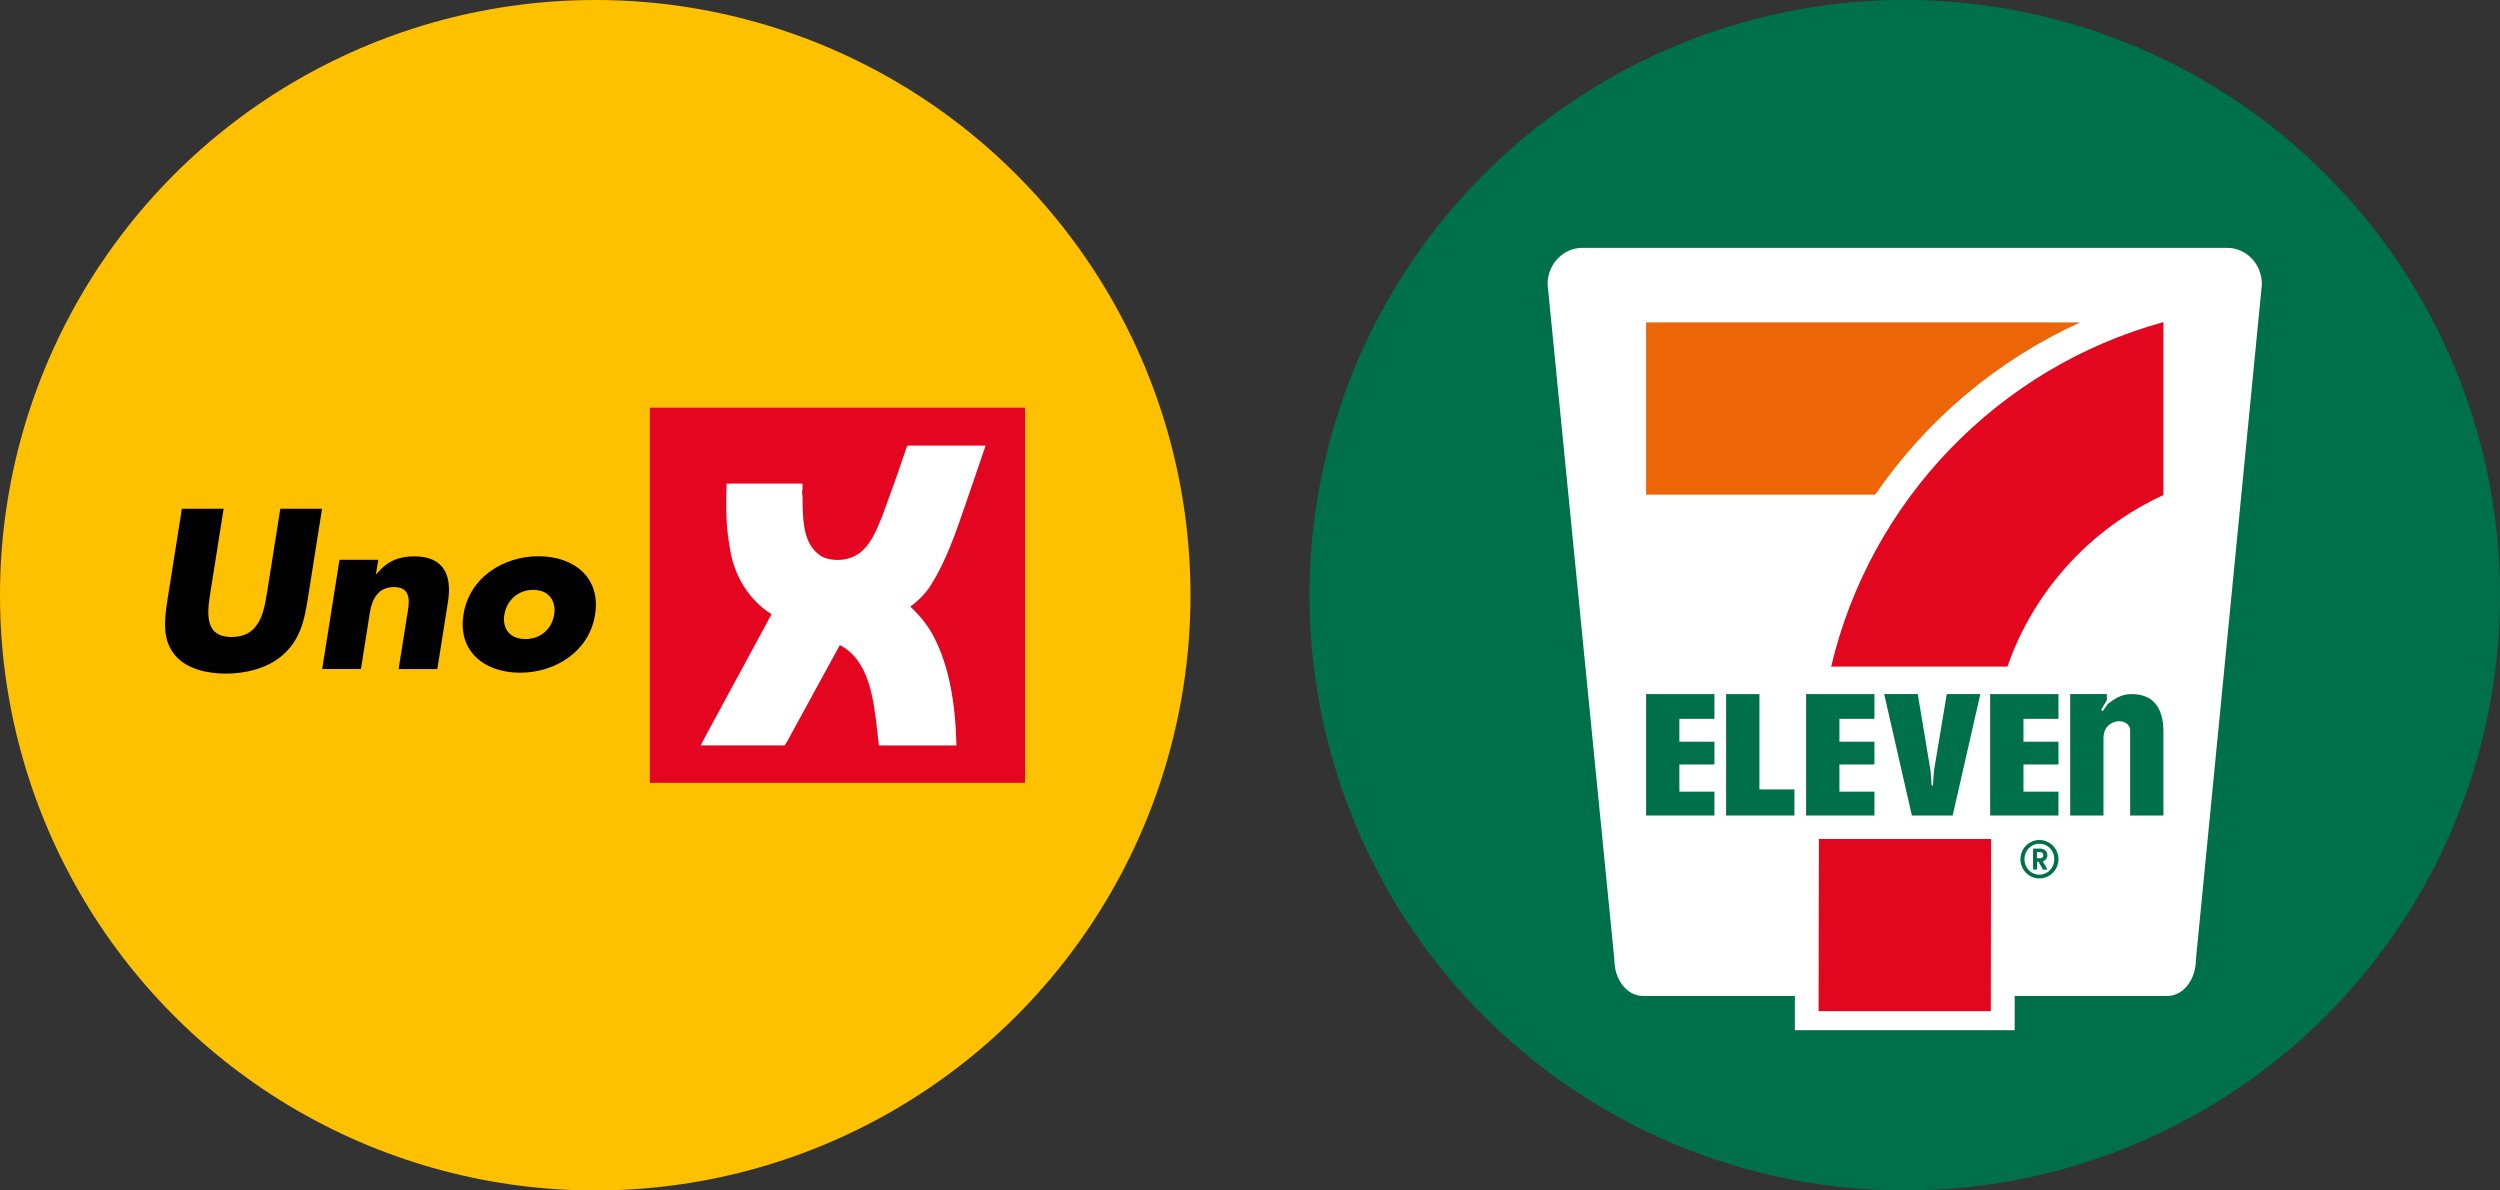
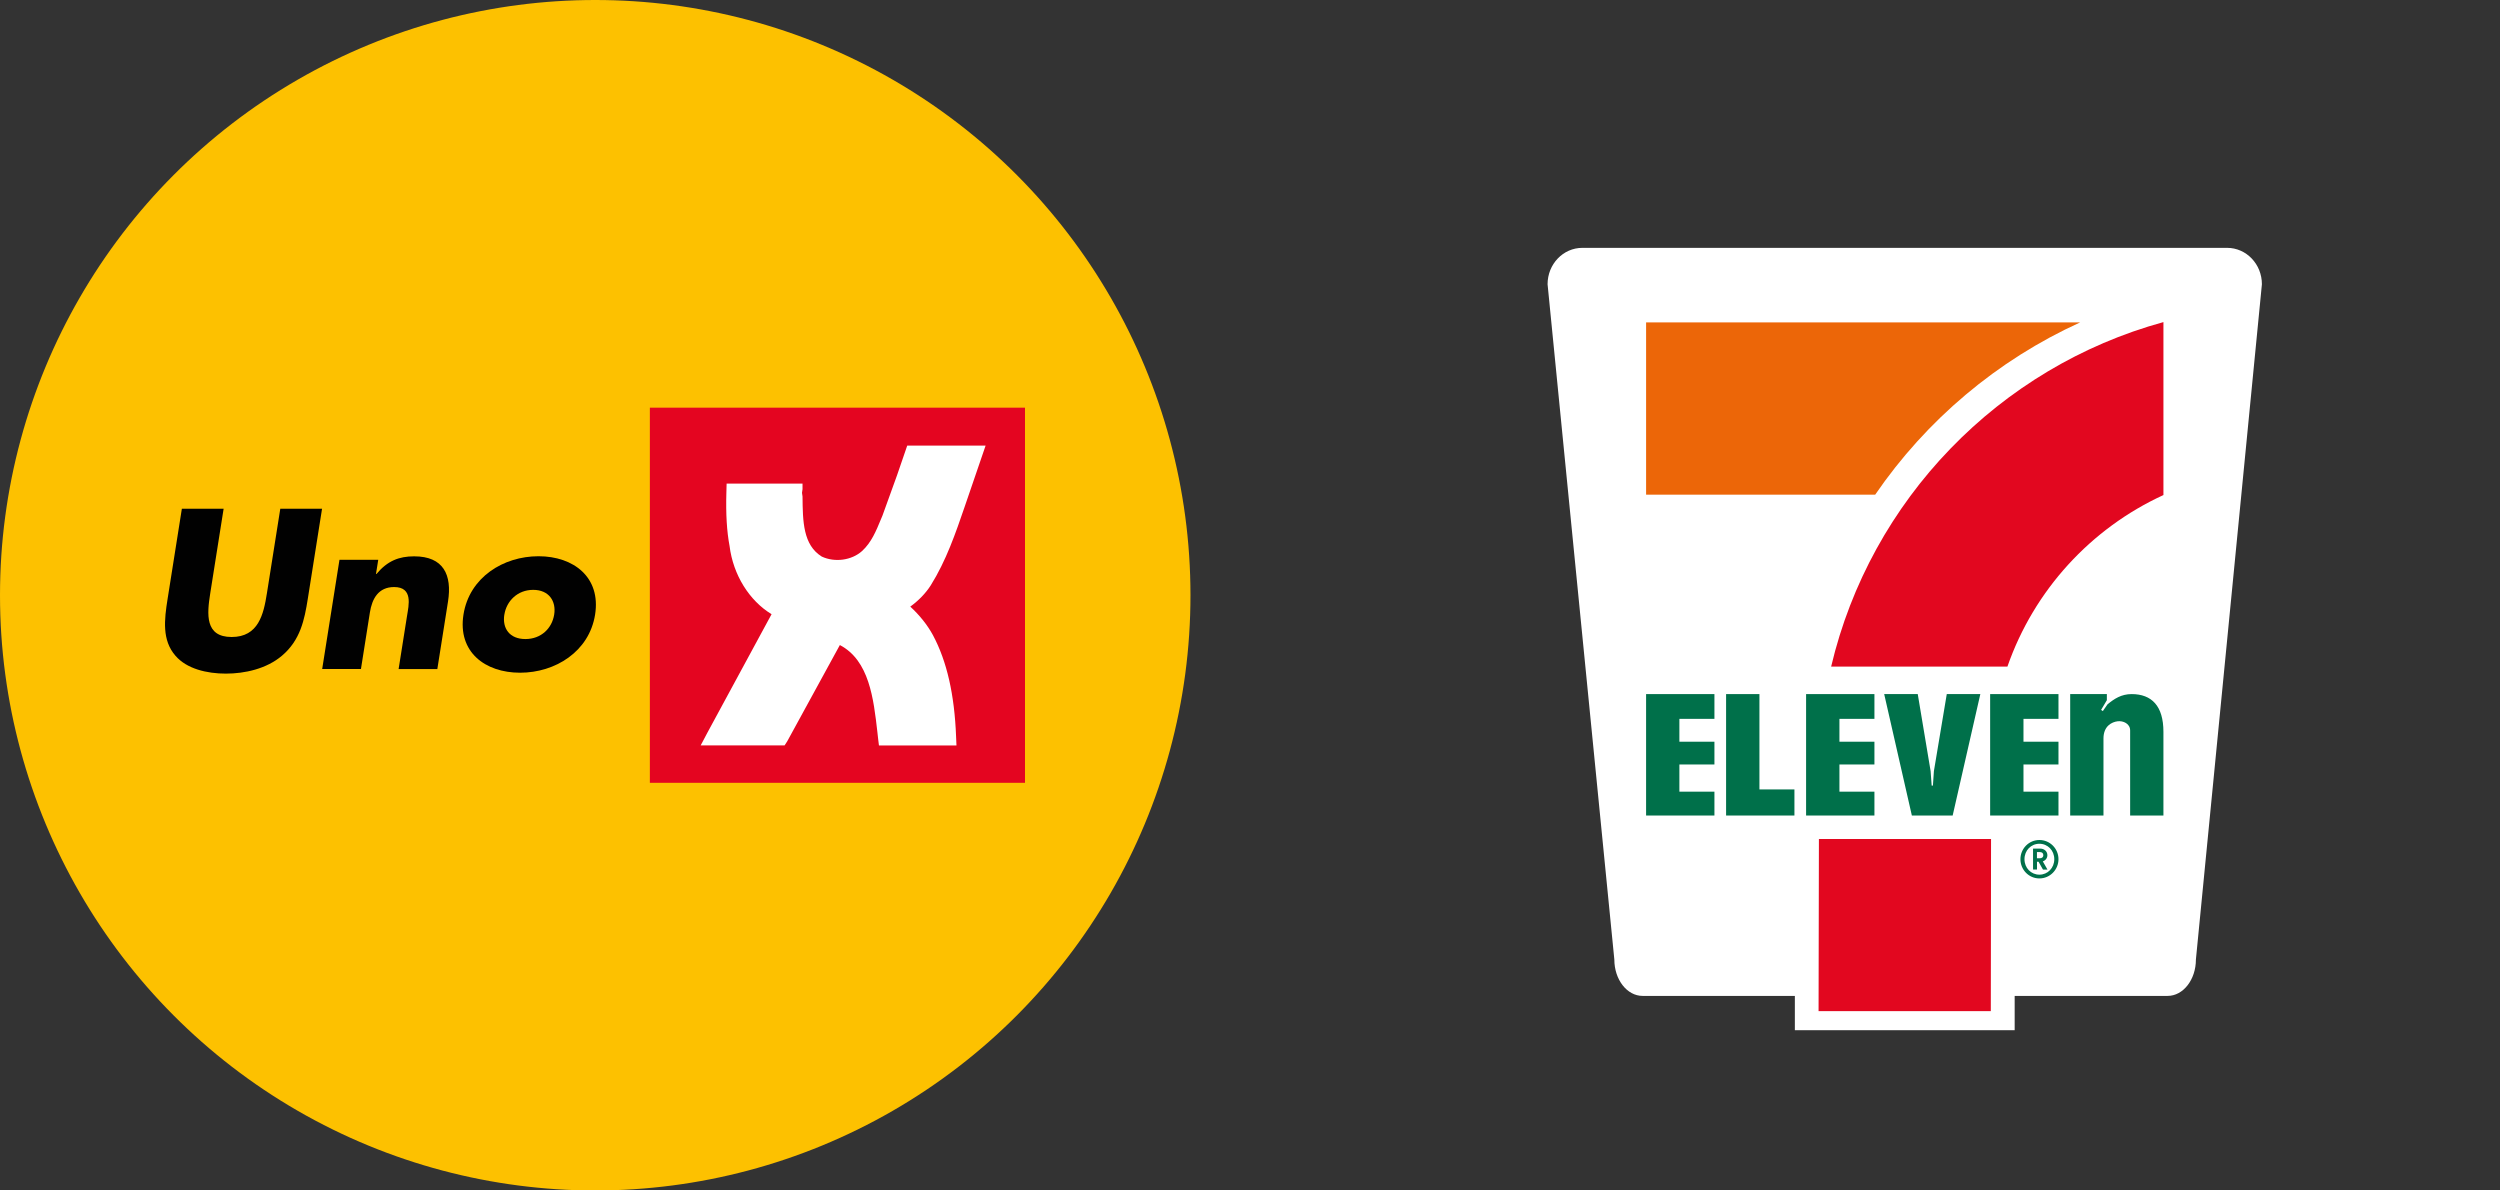
<svg xmlns="http://www.w3.org/2000/svg" id="Layer_2" data-name="Layer 2" viewBox="0 0 525 250">
  <rect x="0" y="0" width="525" height="250" fill="#333333" stroke="none" />
  <defs>
    <style>
      .cls-1 {
        fill: #010101;
      }

      .cls-2 {
        fill: #fdc100;
      }

      .cls-3 {
        fill: #fff;
      }

      .cls-4 {
        fill: #e40520;
      }

      .cls-5 {
        fill: #ec6608;
      }

      .cls-6 {
        fill: #00704a;
      }

      .cls-7 {
        fill: #e2071f;
      }
    </style>
  </defs>
  <g id="Layer_1-2" data-name="Layer 1">
    <g>
      <g>
        <circle class="cls-2" cx="125" cy="125" r="125" />
        <g id="RGB_Logo">
          <g>
            <path class="cls-1" d="M67.63,106.84l-3,18.96c-.69,4.34-1.55,8.63-5.42,11.9-3.26,2.77-7.84,3.76-11.78,3.76s-8.21-.98-10.59-3.76c-2.84-3.26-2.34-7.56-1.65-11.9l3-18.96h8.77l-2.81,17.76c-.69,4.38-1.14,9.17,4.5,9.17s6.71-4.79,7.4-9.17l2.81-17.76h8.77Z" />
            <path class="cls-1" d="M78.96,120.54h.1c2.31-2.77,4.74-3.71,7.91-3.71,6.16,0,8,3.88,7.11,9.51l-2.24,14.16h-8.13l1.77-11.18c.35-2.19,1.31-6.04-2.71-6.04-3.31,0-4.64,2.46-5.09,5.32l-1.88,11.89h-8.14l3.63-22.93h8.14l-.47,2.97Z" />
            <path class="cls-1" d="M124.97,129.06c-1.23,7.78-8.37,12.21-15.75,12.21s-13.13-4.38-11.89-12.21c1.24-7.83,8.38-12.25,15.76-12.25s13.12,4.43,11.88,12.25ZM105.91,129.06c-.46,2.91,1.11,5.14,4.42,5.14s5.59-2.24,6.05-5.14c.45-2.82-1.1-5.19-4.41-5.19s-5.61,2.37-6.05,5.19Z" />
            <rect class="cls-4" x="136.47" y="85.61" width="78.78" height="78.78" />
-             <path class="cls-3" d="M190.52,93.57l-2.14,6.23-3.06,8.47-.31.74c-1.04,2.52-2.01,4.9-3.98,6.71-2.18,1.96-5.72,2.44-8.46,1.16-3.93-2.44-3.99-7.38-4.04-12.61l-.11-.78.11-.77v-1.17c-.05,0-15.92,0-15.94,0l-.05,1.91c-.13,4.47.09,8.14.67,11.21.76,6.07,4.14,11.47,8.82,14.31l-13.47,24.87-1.42,2.69h17.62l.55-.85,11.06-20.23c6.17,3.23,7.08,11.23,7.89,18.35l.13,1.18s.19,1.58.19,1.55h16.28l-.08-1.84c-.34-8.86-1.93-15.83-4.86-21.32-1.15-2.12-2.8-4.19-4.76-5.99,1.75-1.27,3.25-2.82,4.3-4.47,3.25-5.2,5.22-10.96,7.13-16.53,0,0,1.84-5.4,4.39-12.82h-16.45Z" />
+             <path class="cls-3" d="M190.52,93.57l-2.14,6.23-3.06,8.47-.31.74c-1.04,2.52-2.01,4.9-3.98,6.71-2.18,1.96-5.72,2.44-8.46,1.16-3.93-2.44-3.99-7.38-4.04-12.61l-.11-.78.11-.77v-1.17c-.05,0-15.92,0-15.94,0l-.05,1.91c-.13,4.47.09,8.14.67,11.21.76,6.07,4.14,11.47,8.82,14.31l-13.47,24.87-1.42,2.69h17.62l.55-.85,11.06-20.23c6.17,3.23,7.08,11.23,7.89,18.35l.13,1.18s.19,1.58.19,1.55h16.28l-.08-1.84c-.34-8.86-1.93-15.83-4.86-21.32-1.15-2.12-2.8-4.19-4.76-5.99,1.75-1.27,3.25-2.82,4.3-4.47,3.25-5.2,5.22-10.96,7.13-16.53,0,0,1.84-5.4,4.39-12.82h-16.45" />
          </g>
        </g>
      </g>
      <g>
-         <circle class="cls-6" cx="400" cy="125" r="125" />
        <g>
          <path class="cls-3" d="M467.7,52.05h-135.41c-4.03,0-7.3,3.42-7.3,7.64l14.02,141.81c0,4.22,2.66,7.64,5.94,7.64h31.97v7.2h46.16v-7.2h32.12c3.28,0,5.94-3.42,5.94-7.64l13.86-141.81c0-4.22-3.27-7.64-7.3-7.64Z" />
          <g>
            <path class="cls-6" d="M428.27,176.4c2.22,0,4.01,1.81,4.01,4.03s-1.79,4.04-4.01,4.04-3.98-1.83-3.98-4.04,1.77-4.03,3.98-4.03ZM428.27,183.68c1.75,0,3.13-1.41,3.13-3.25s-1.38-3.24-3.13-3.24-3.13,1.4-3.13,3.24,1.38,3.25,3.13,3.25ZM427.77,182.6h-.83v-4.39h1.52c.85,0,1.49.6,1.49,1.38,0,.61-.39,1.11-.96,1.3l.98,1.72h-.95l-.92-1.64h-.33v1.64ZM428.33,180.24c.49,0,.77-.24.77-.64,0-.43-.27-.67-.77-.67h-.57v1.31h.57Z" />
            <g>
              <path class="cls-6" d="M447.63,145.76c-2.16,0-3.67,1.01-5.05,2.15l-.99,1.42-.36-.25,1.21-2.04v-1.28h-7.7v25.5h6.99v-16.18c0-2.62,1.76-3.46,2.97-3.61,1.15-.15,2.63.49,2.63,1.92v17.87h6.99v-17.58c0-5.43-2.46-7.92-6.68-7.92" />
              <polygon class="cls-6" points="369.48 165.78 376.83 165.78 376.83 171.26 362.48 171.26 362.48 145.76 369.48 145.76 369.48 165.78" />
              <polygon class="cls-6" points="345.68 171.26 360.03 171.26 360.03 166.25 352.67 166.25 352.67 160.54 360.03 160.54 360.03 155.76 352.67 155.76 352.67 150.96 360.03 150.96 360.03 145.76 345.68 145.76 345.68 171.26" />
              <polygon class="cls-6" points="379.28 171.26 393.63 171.26 393.63 166.25 386.28 166.25 386.28 160.54 393.63 160.54 393.63 155.76 386.28 155.76 386.28 150.96 393.63 150.96 393.63 145.76 379.28 145.76 379.28 171.26" />
              <polygon class="cls-6" points="417.93 171.26 432.28 171.26 432.28 166.25 424.93 166.25 424.93 160.54 432.28 160.54 432.28 155.76 424.93 155.76 424.93 150.96 432.28 150.96 432.28 145.76 417.93 145.76 417.93 171.26" />
              <polygon class="cls-6" points="408.83 145.76 408.83 145.76 408.82 145.77 406.12 161.93 405.93 164.71 405.91 164.97 405.65 164.97 405.63 164.71 405.43 161.93 402.73 145.77 402.73 145.76 395.68 145.76 401.49 171.26 410.06 171.26 415.87 145.76 408.83 145.76" />
            </g>
            <g>
              <path class="cls-5" d="M436.84,67.7h-91.16v36.18h48.11c10.73-15.66,25.61-28.25,43.05-36.18Z" />
              <polygon class="cls-7" points="381.9 212.34 418.07 212.34 418.12 176.19 381.97 176.19 381.9 212.34" />
              <path class="cls-7" d="M454.32,103.95v-36.31c-34.54,9.49-61.5,37.31-69.78,72.34h37.02c5.57-16,17.49-29.01,32.76-36.02Z" />
            </g>
          </g>
        </g>
      </g>
    </g>
  </g>
</svg>